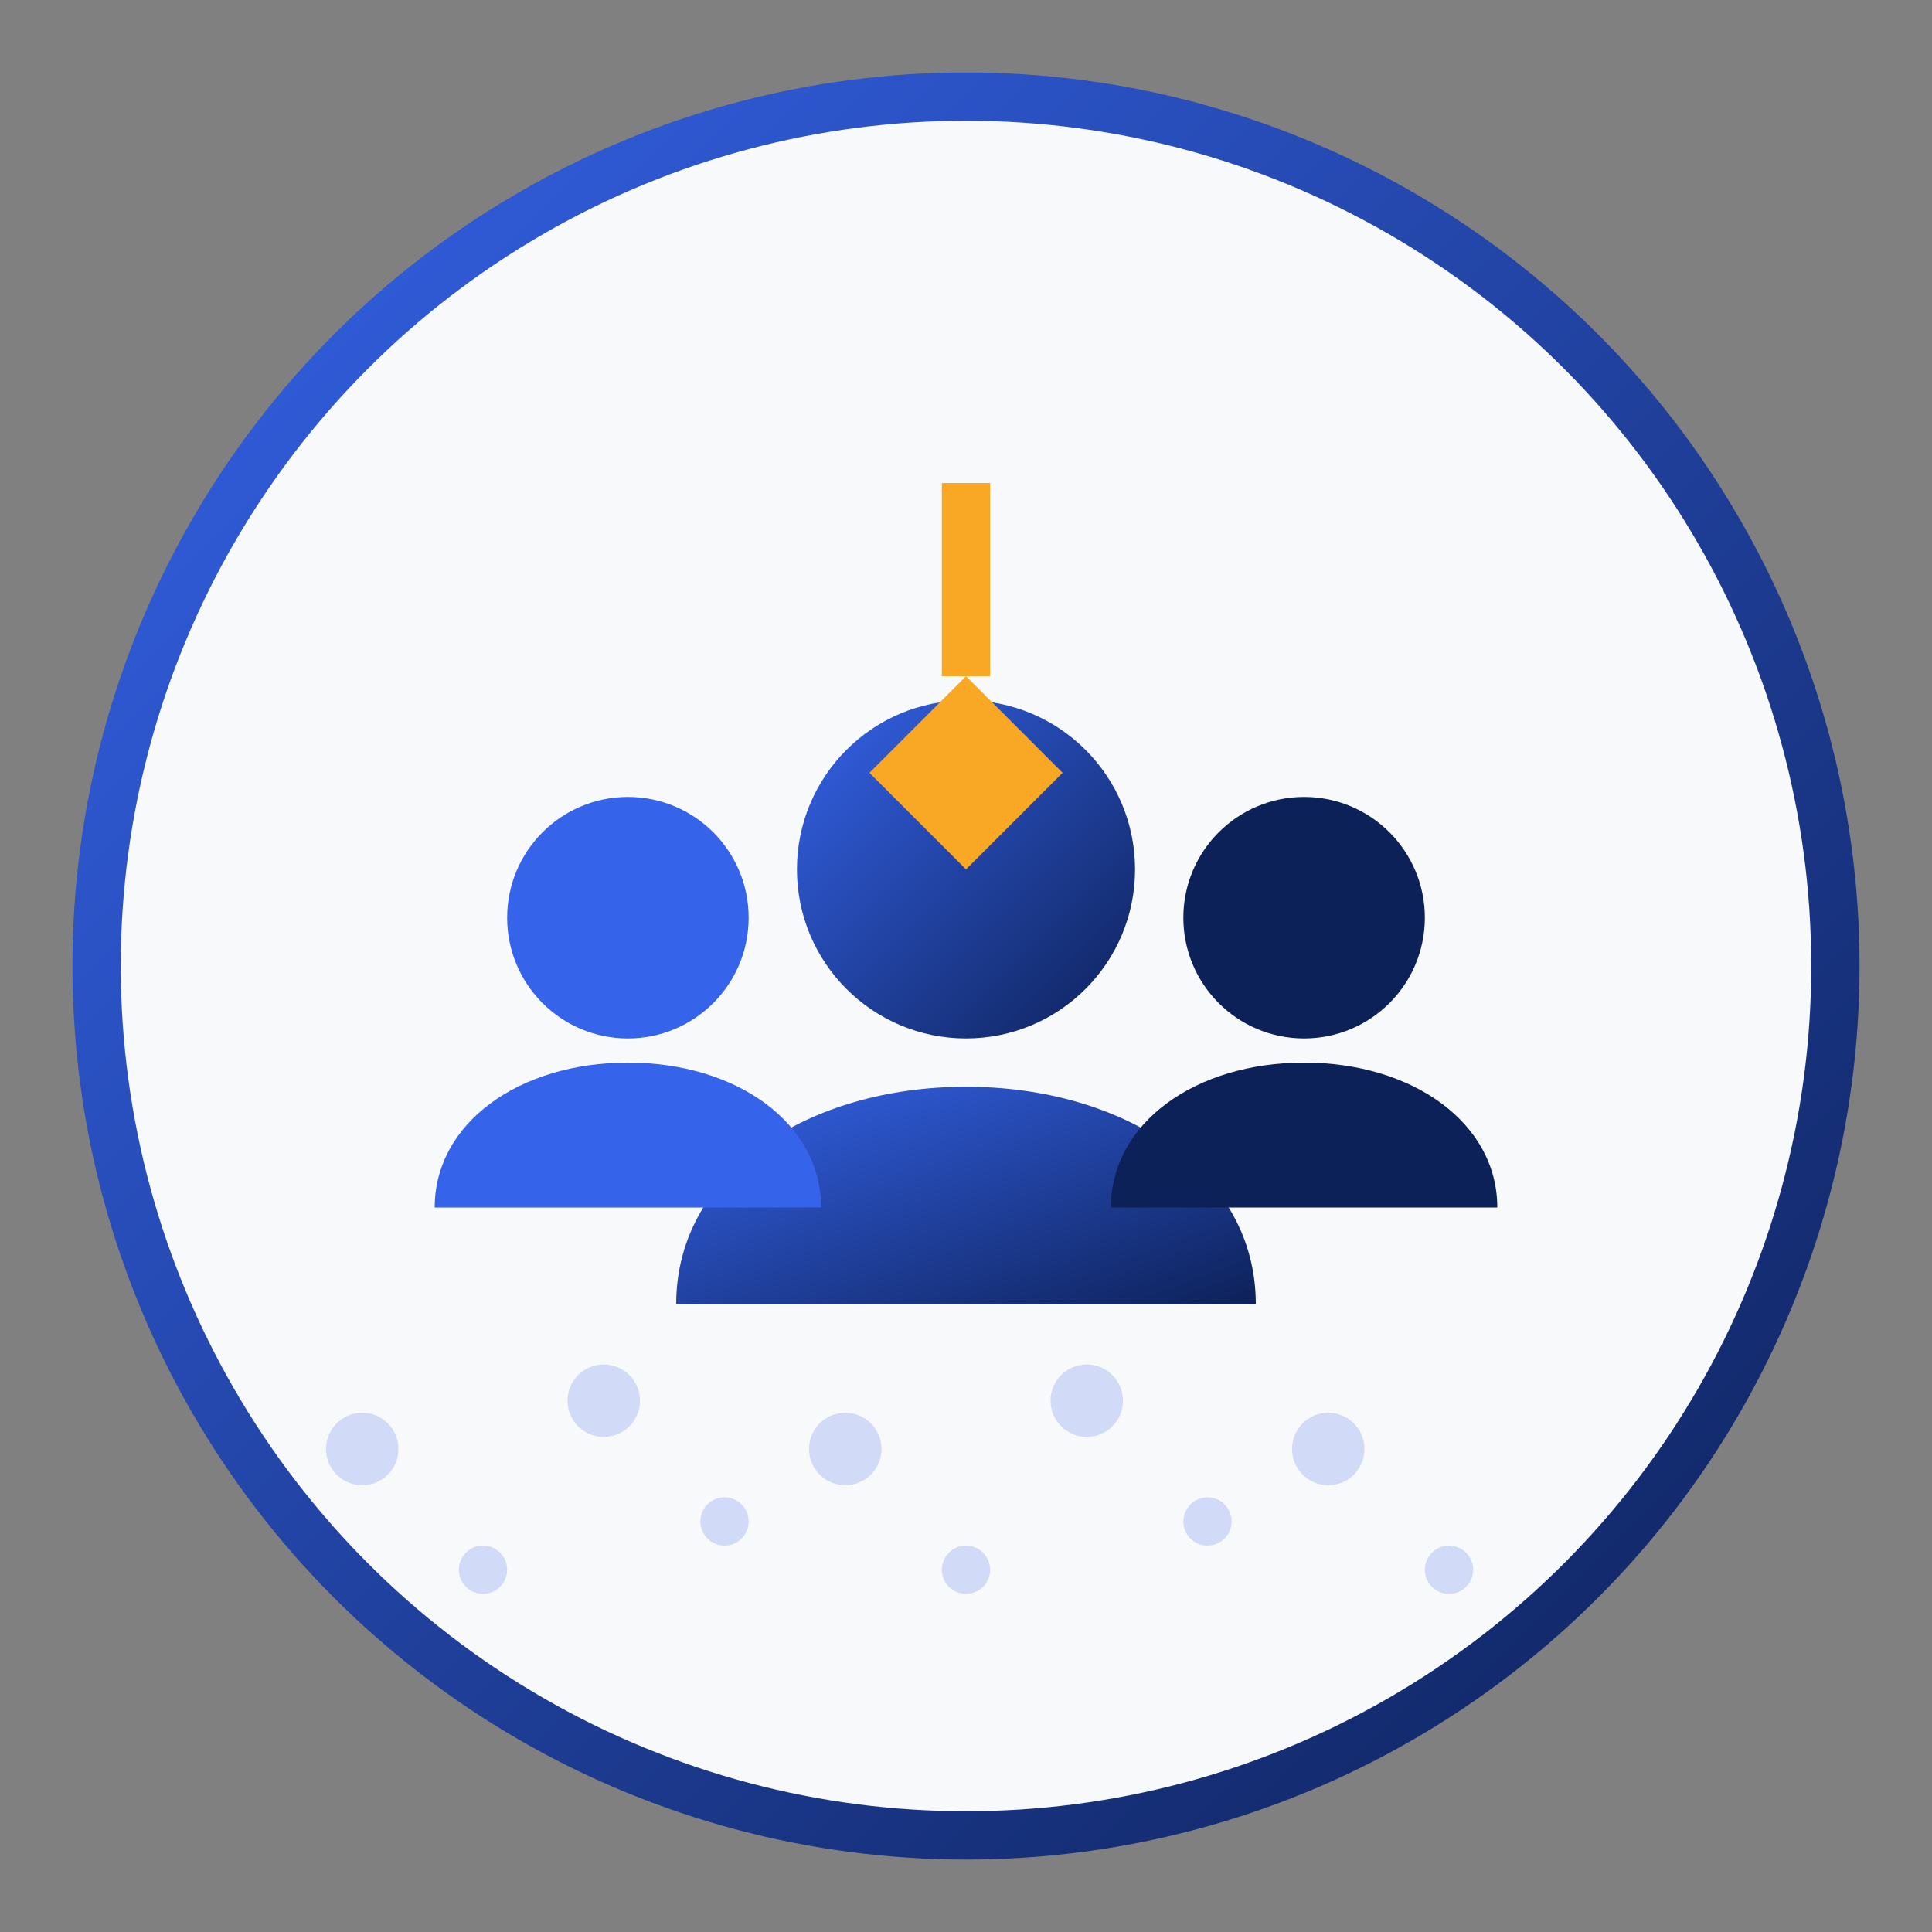
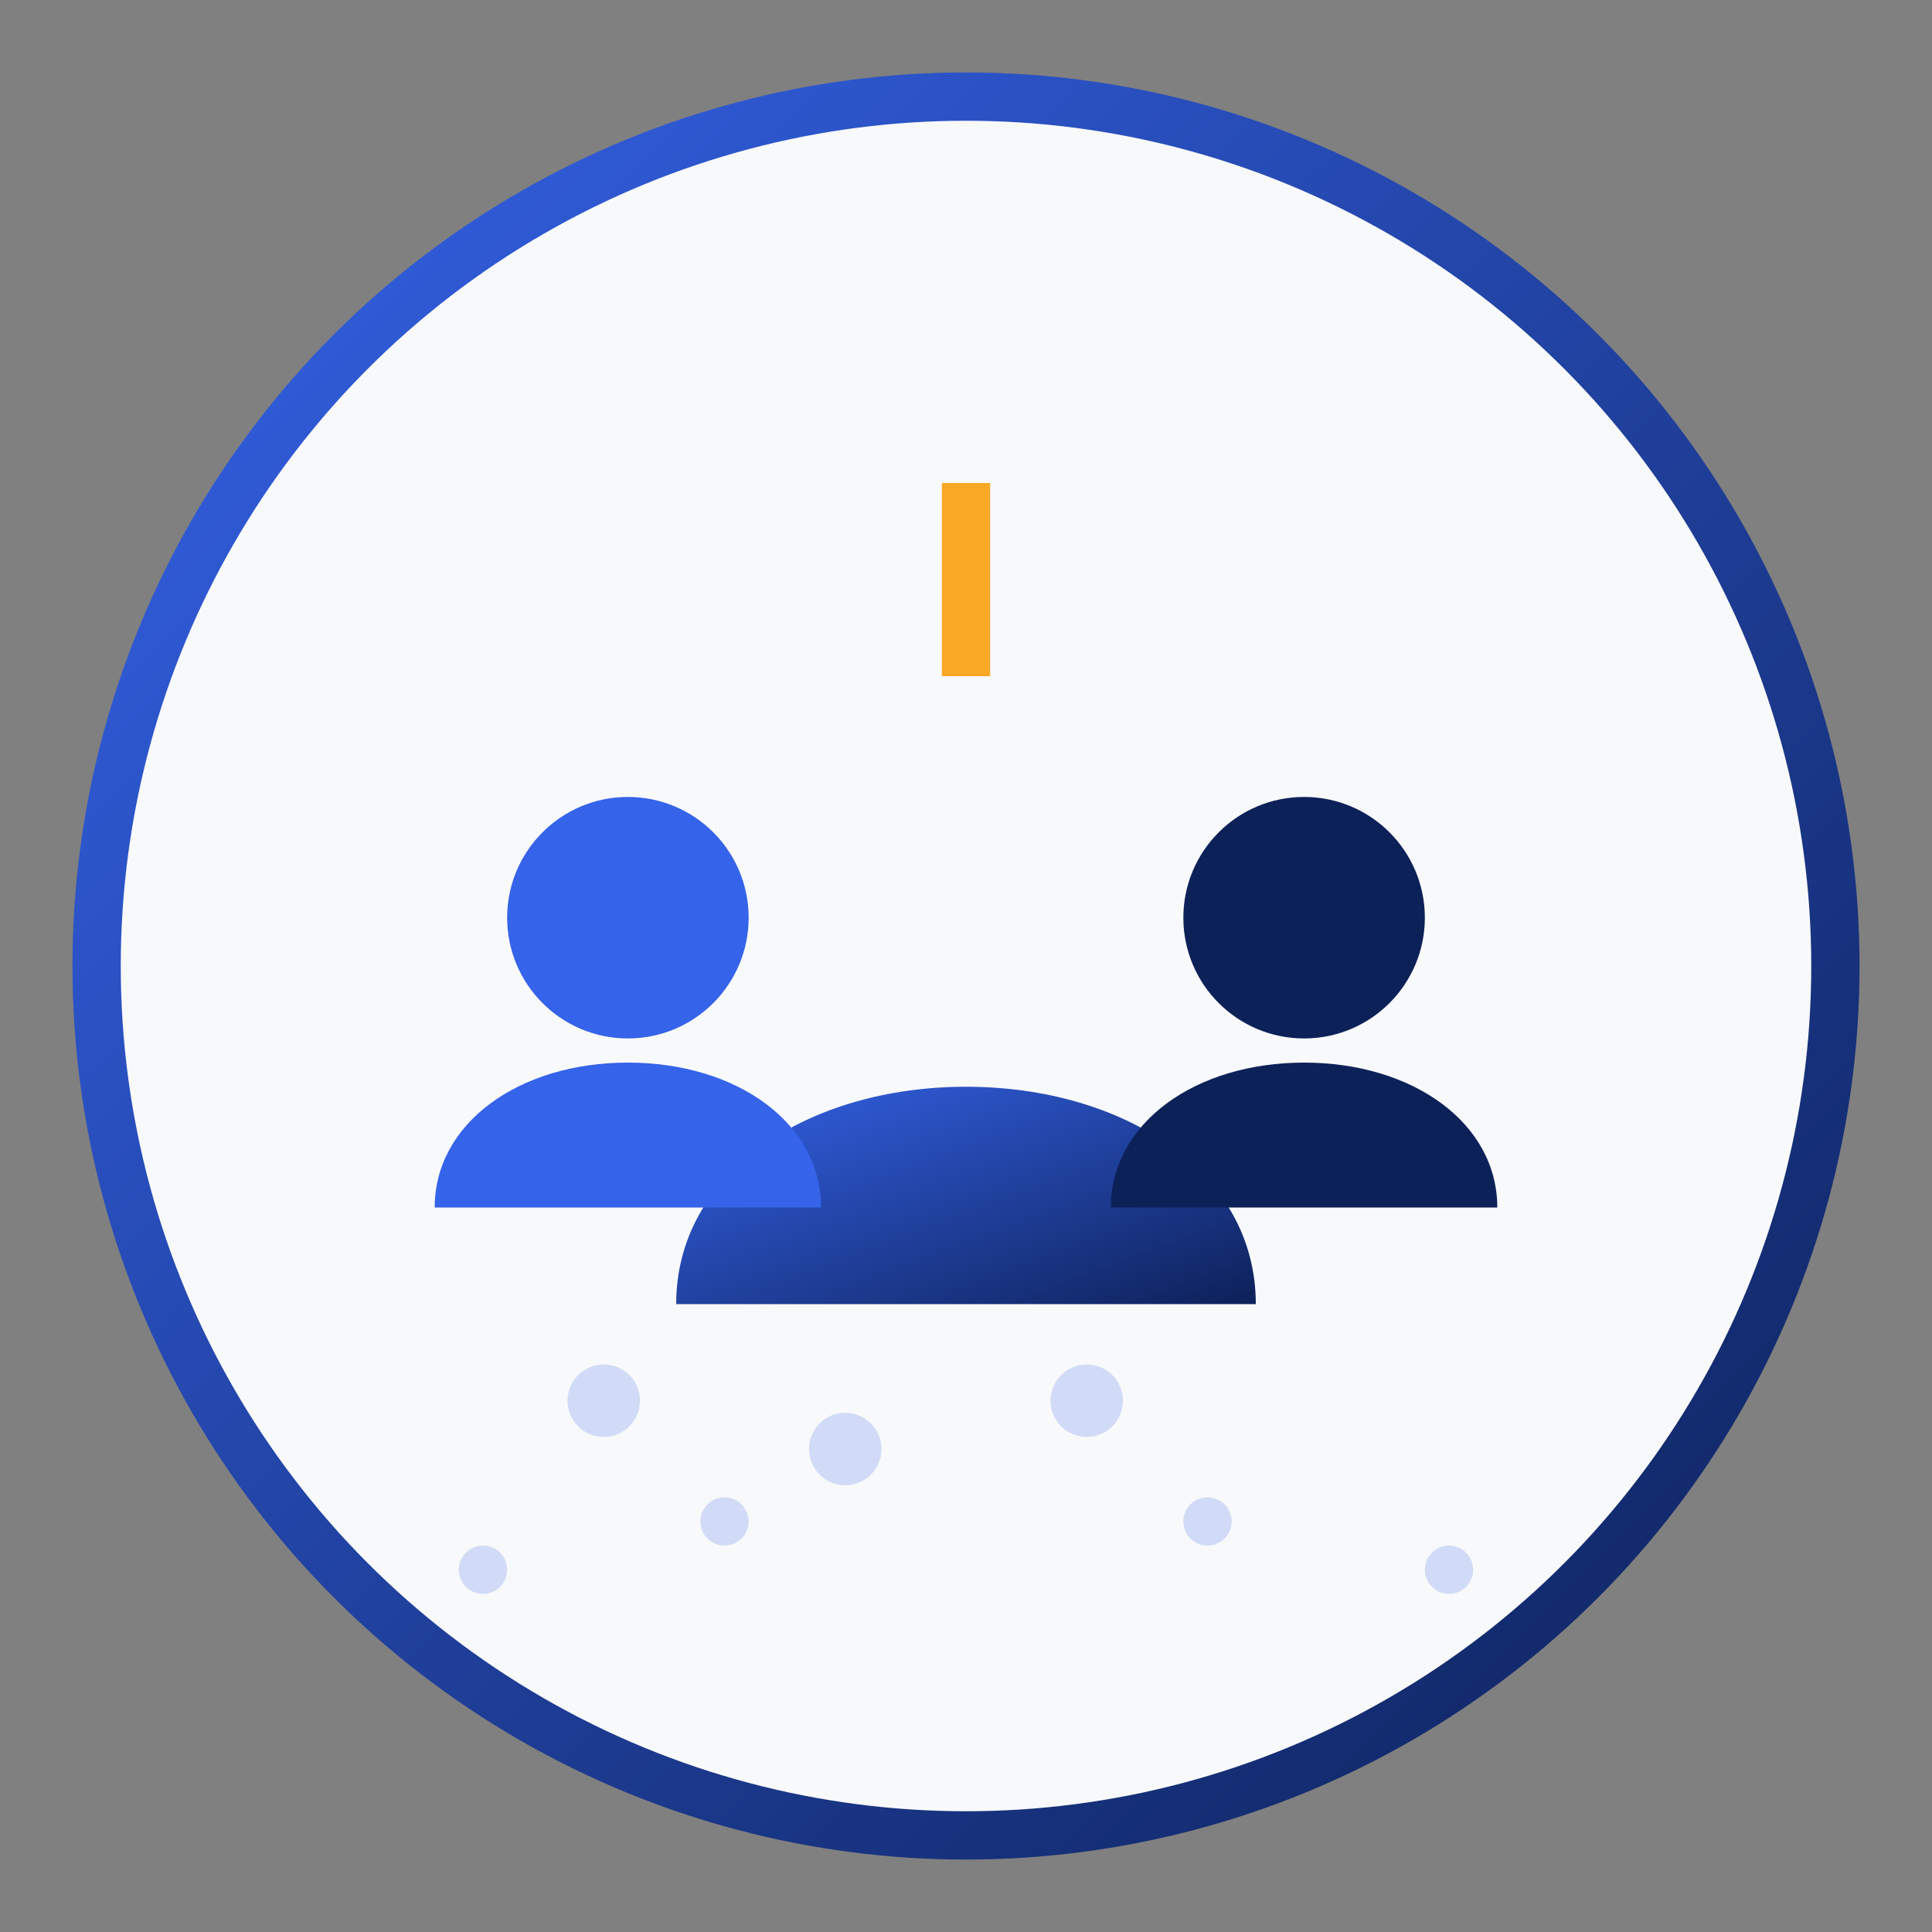
<svg xmlns="http://www.w3.org/2000/svg" width="80" height="80" viewBox="0 0 80 80">
  <rect x="0" y="0" width="80" height="80" fill="#808080" stroke="none" />
  <defs>
    <linearGradient id="gradient2" x1="0%" y1="0%" x2="100%" y2="100%">
      <stop offset="0%" style="stop-color:#3563E9;stop-opacity:1" />
      <stop offset="100%" style="stop-color:#0D2159;stop-opacity:1" />
    </linearGradient>
  </defs>
  <circle cx="40" cy="40" r="36" fill="#f8f9fa" stroke="url(#gradient2)" stroke-width="2" />
  <g transform="translate(16, 20)">
-     <circle cx="24" cy="16" r="7" fill="url(#gradient2)" />
    <path d="M24,25 C17.5,25 12,28.5 12,34 L36,34 C36,28.5 30.5,25 24,25 Z" fill="url(#gradient2)" />
    <circle cx="10" cy="18" r="5" fill="#3563E9" />
    <path d="M10,24 C5.5,24 2,26.5 2,30 L18,30 C18,26.5 14.5,24 10,24 Z" fill="#3563E9" />
    <circle cx="38" cy="18" r="5" fill="#0D2159" />
-     <path d="M38,24 C33.5,24 30,26.5 30,30 L46,30 C46,26.5 42.5,24 38,24 Z" fill="#0D2159" />
-     <path d="M24,8 L28,12 L24,16 L20,12 Z" fill="#F9A826" />
+     <path d="M38,24 C33.5,24 30,26.5 30,30 L46,30 C46,26.5 42.5,24 38,24 " fill="#0D2159" />
    <rect x="23" y="0" width="2" height="8" fill="#F9A826" />
  </g>
  <g fill="#3563E9" opacity="0.2">
-     <circle cx="15" cy="60" r="1.5" />
    <circle cx="20" cy="65" r="1" />
    <circle cx="25" cy="58" r="1.5" />
    <circle cx="30" cy="63" r="1" />
    <circle cx="35" cy="60" r="1.5" />
-     <circle cx="40" cy="65" r="1" />
    <circle cx="45" cy="58" r="1.5" />
    <circle cx="50" cy="63" r="1" />
-     <circle cx="55" cy="60" r="1.5" />
    <circle cx="60" cy="65" r="1" />
  </g>
</svg>